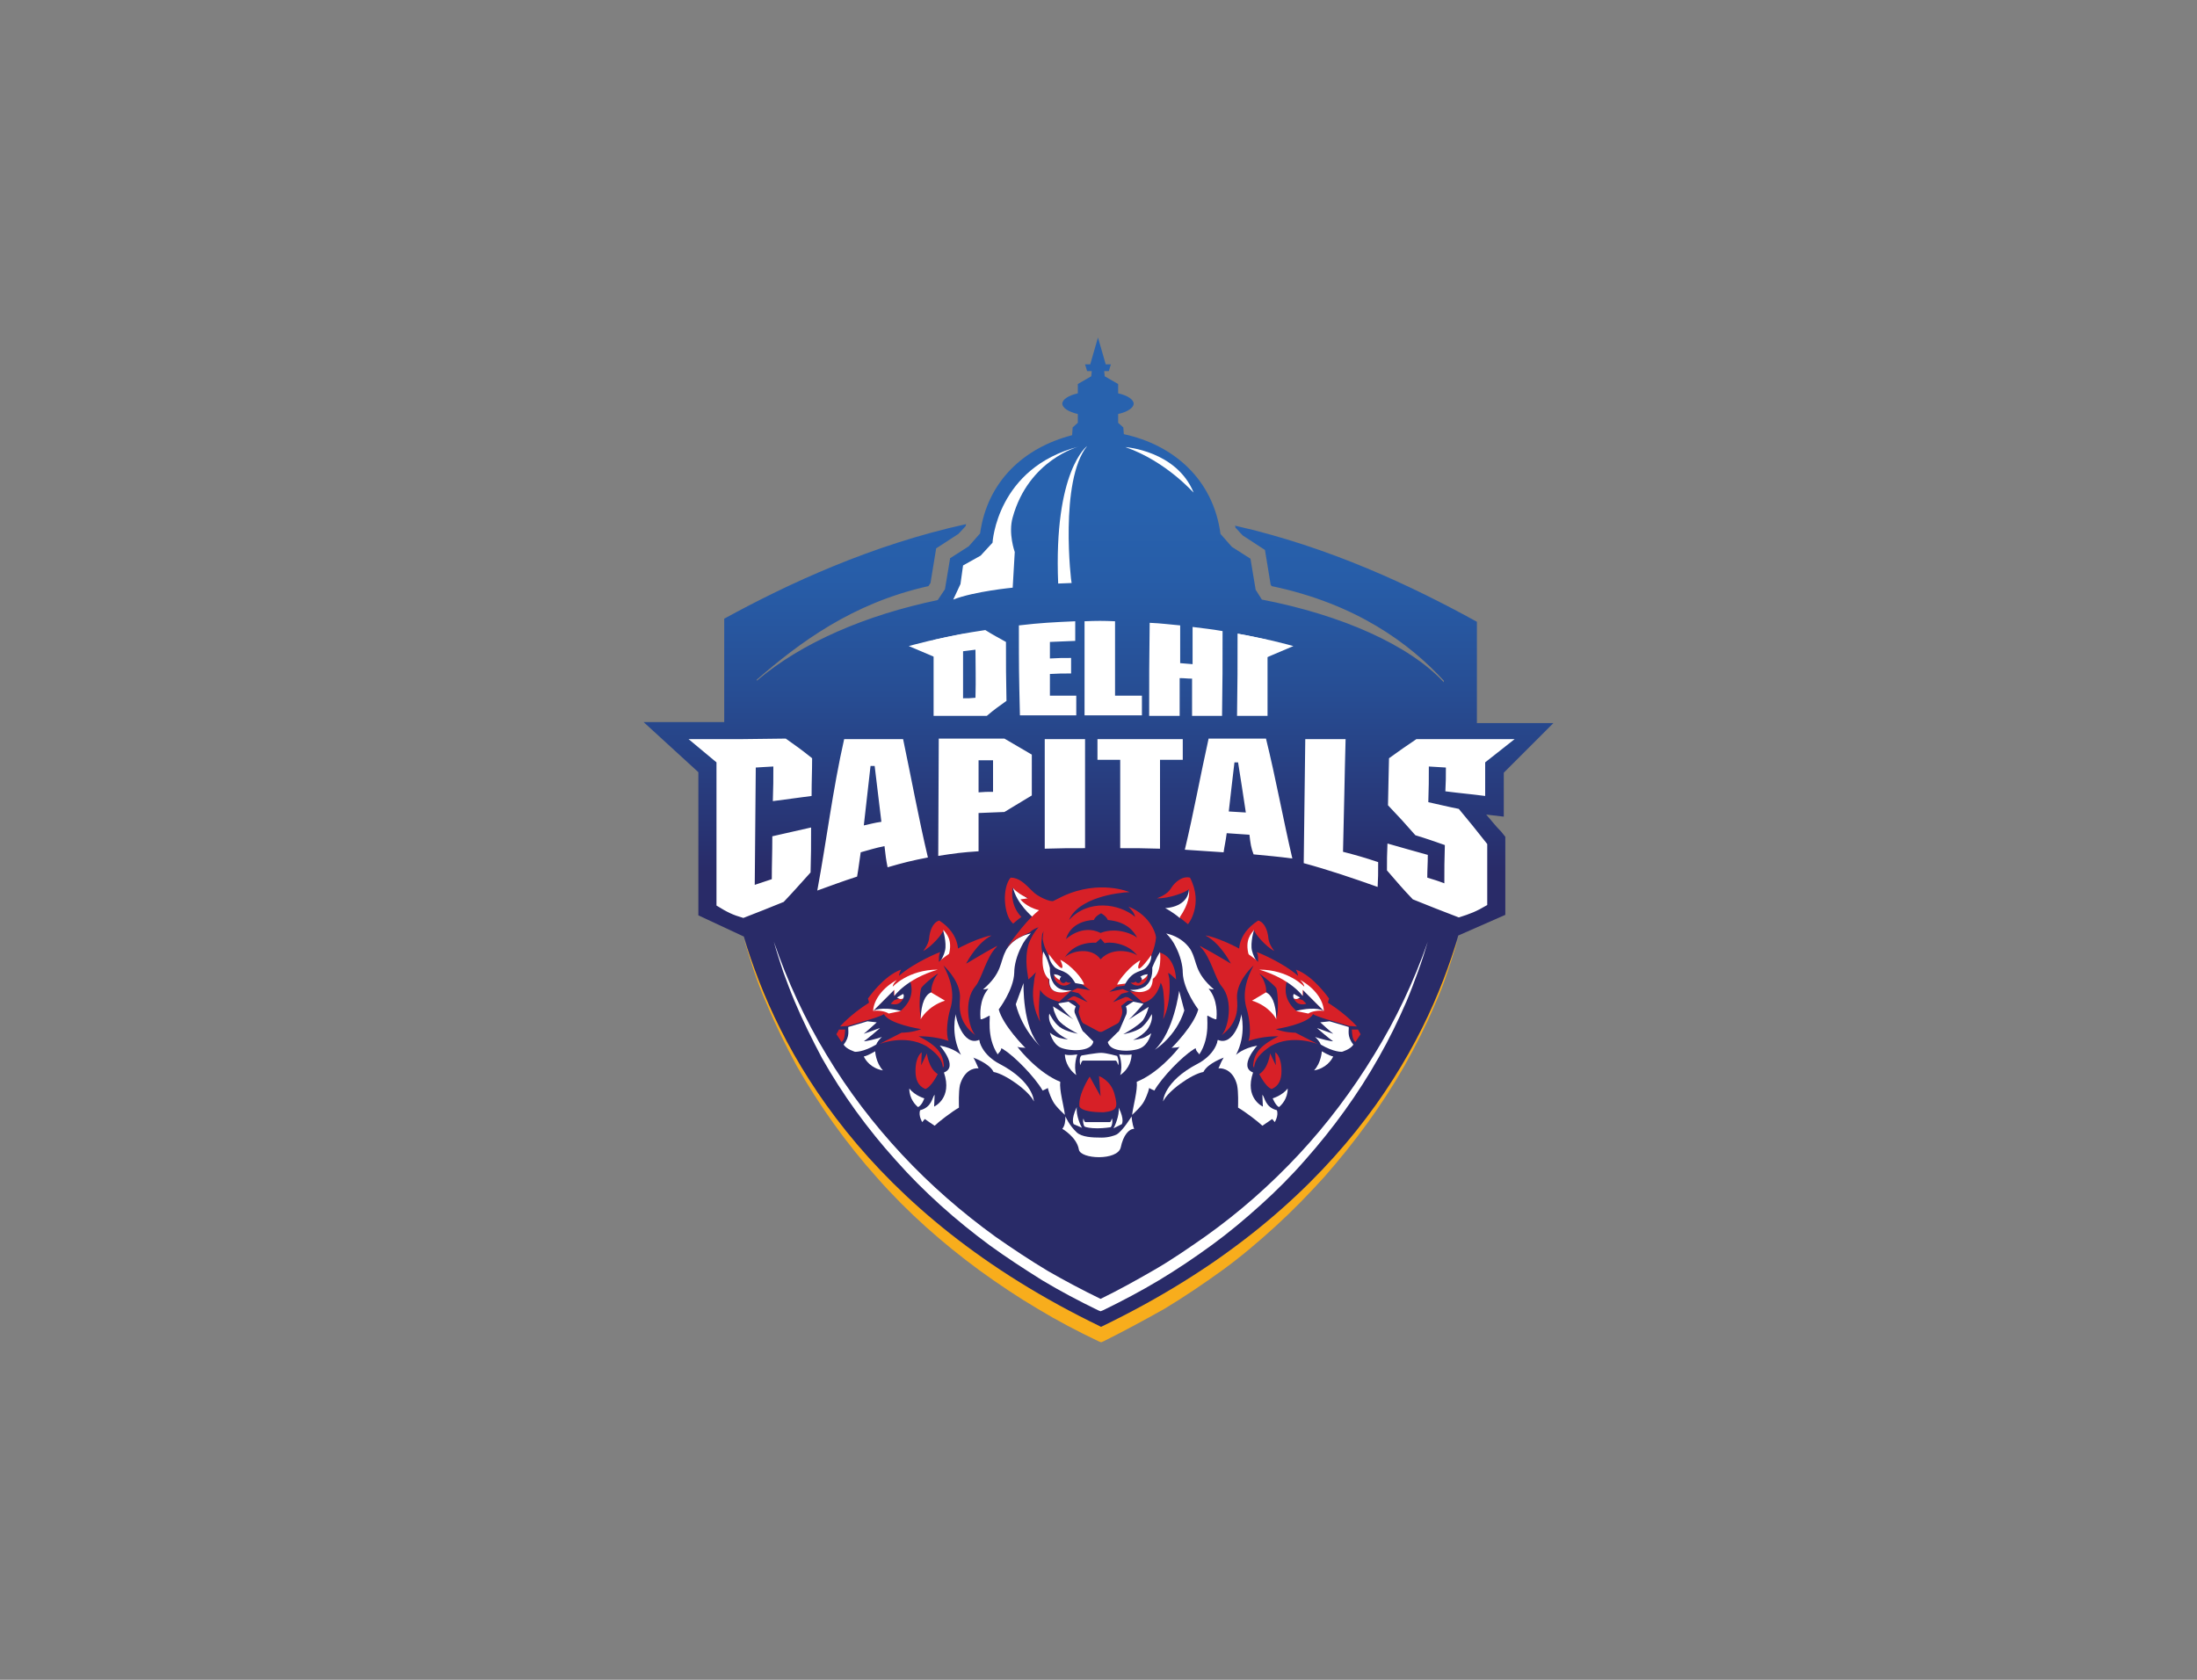
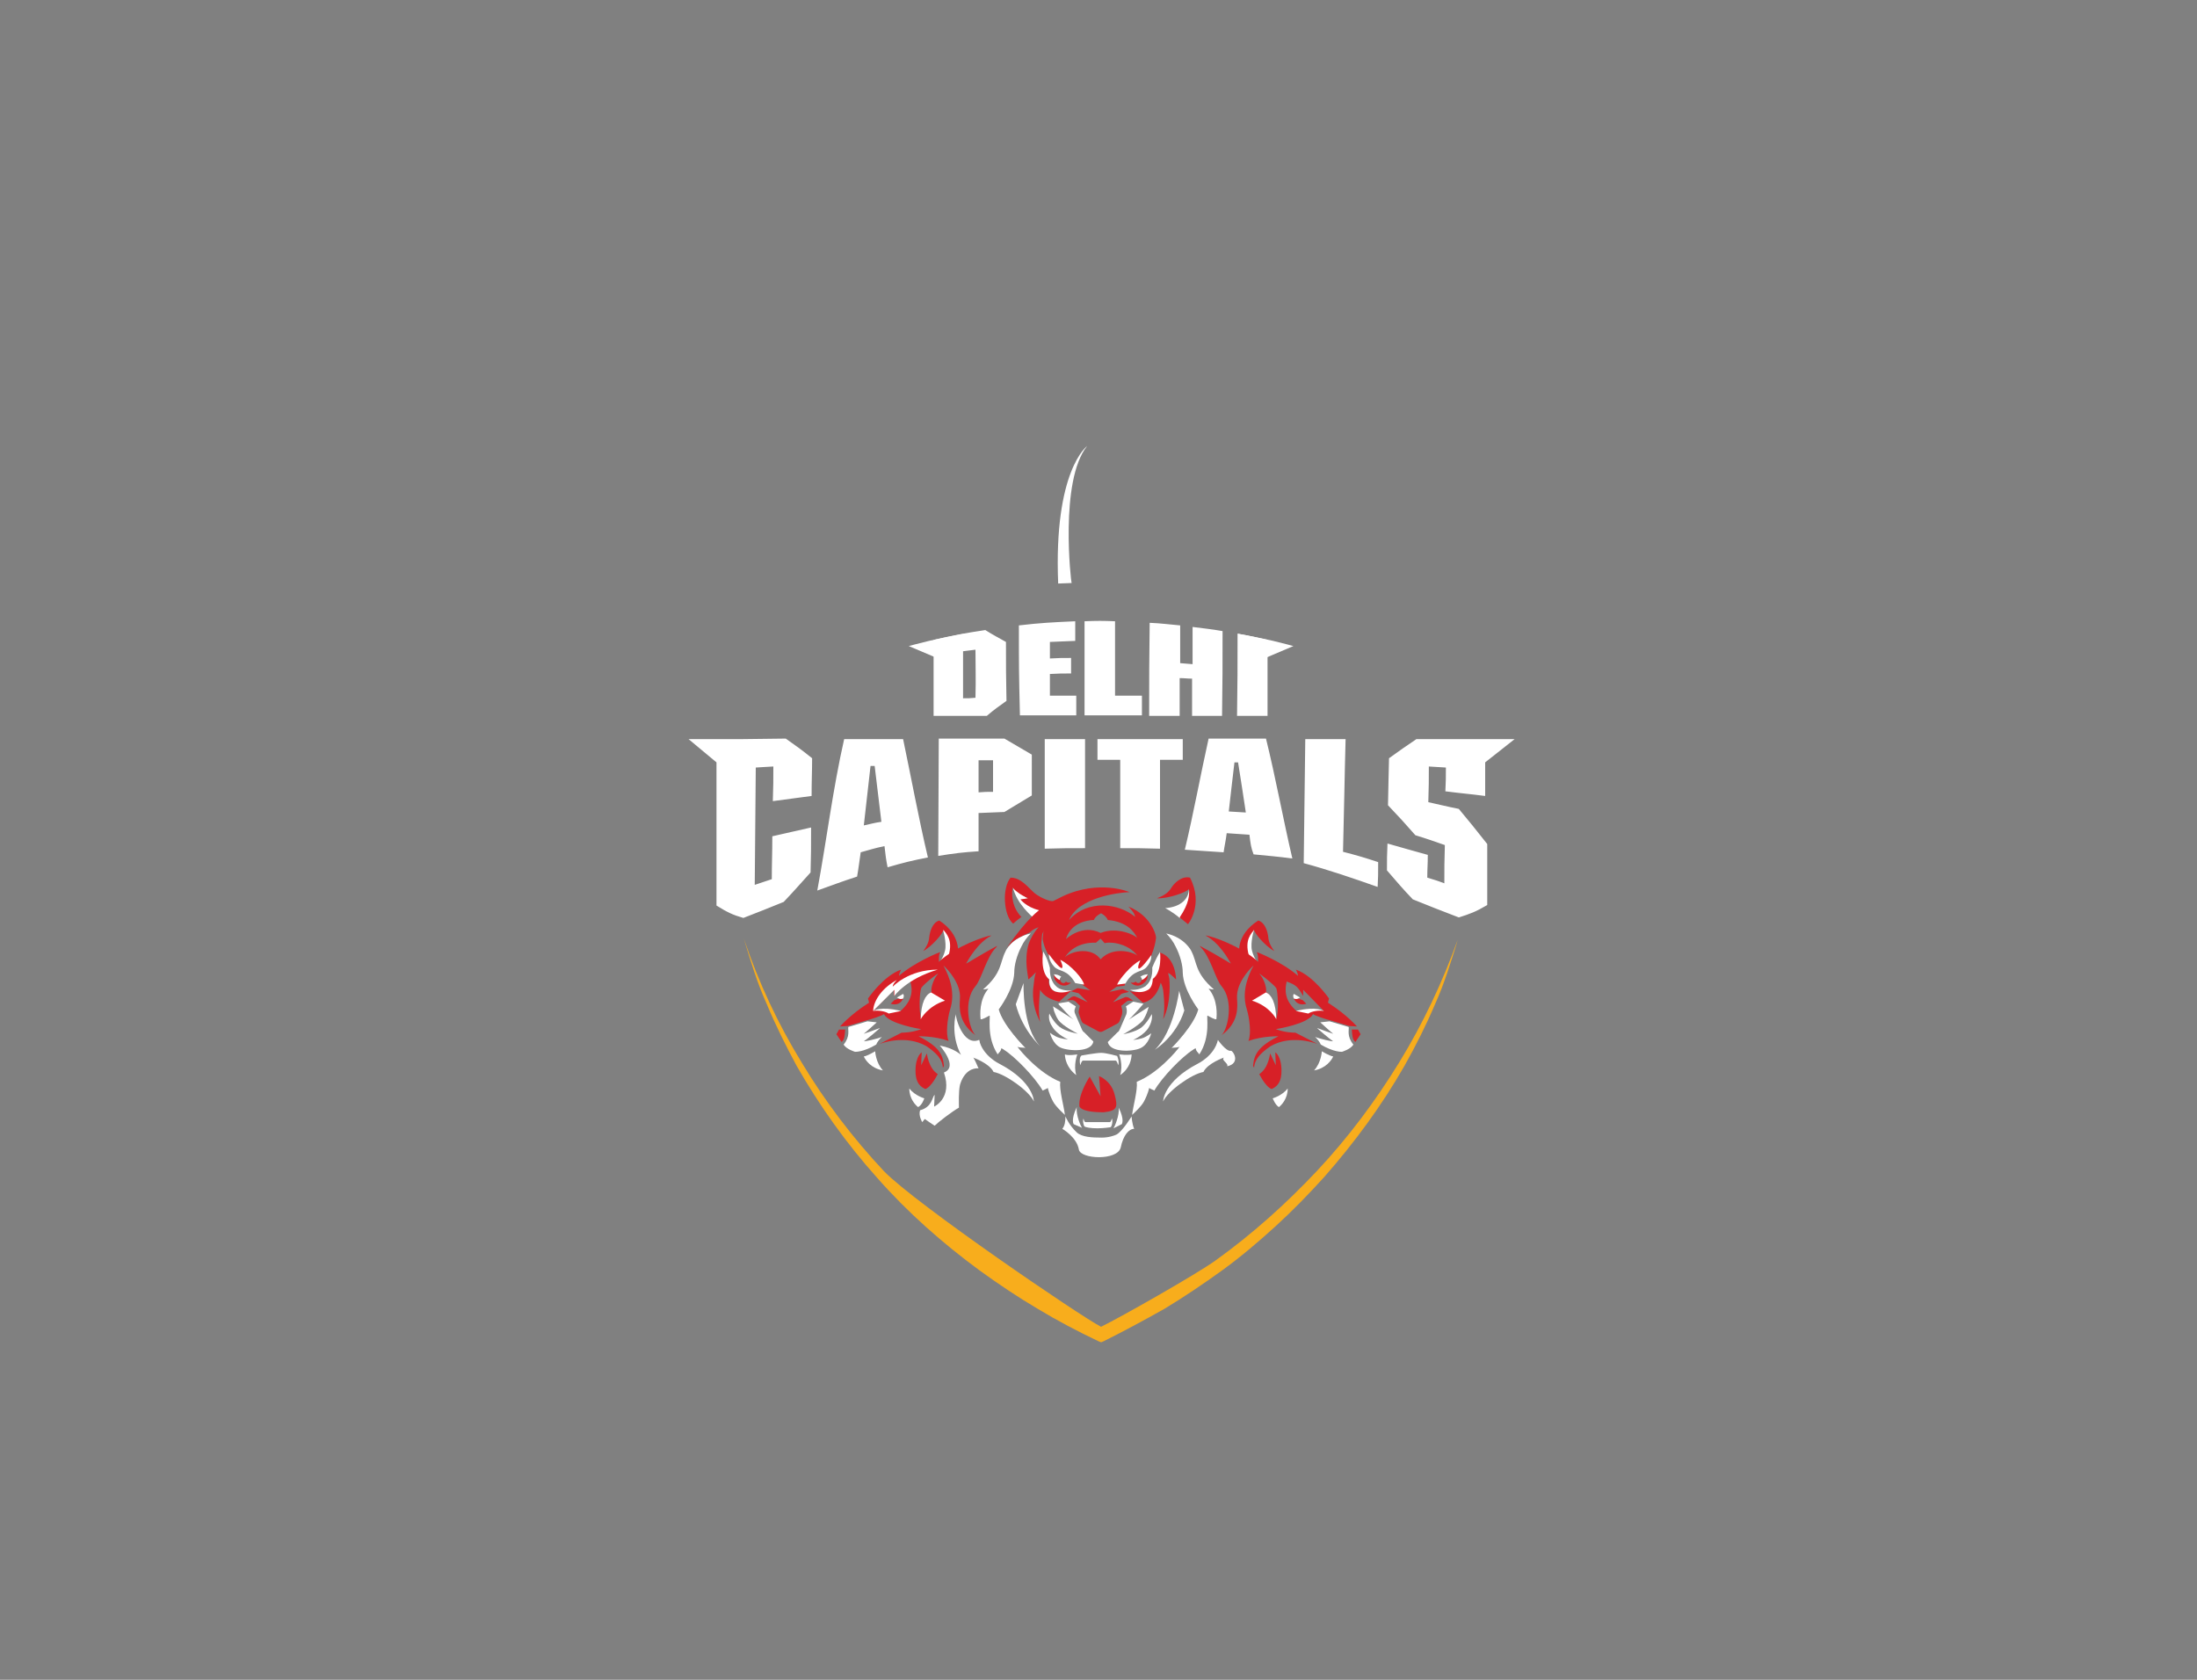
<svg xmlns="http://www.w3.org/2000/svg" version="1.1" id="Layer_1" x="0" y="0" viewBox="0 0 425 325" xml:space="preserve">
  <rect x="0" y="0" width="425" height="325" fill="#808080" stroke="none" />
  <style>.st2{fill:#fff}.st3{fill:#d72027}</style>
  <path d="M270.7 205.5c-4.6 7.5-9.9 14.6-15.9 21s-12.6 12.3-19.7 17.4c-3.6 2.6-18.4 11-22.1 12.8-3.8-1.9-35.9-23.8-42-30.1-6-6.4-11.4-13.5-15.9-21-4.6-7.5-8.4-15.6-11.2-24 .6 2.1 1.3 4.3 2 6.4.7 2.1 1.5 4.2 2.4 6.2 1.7 4.1 3.7 8.1 5.8 12 4.4 7.7 9.6 15 15.6 21.7 5.9 6.7 12.6 12.6 19.8 17.9 3.6 2.6 7.3 5.1 11.2 7.4 3.8 2.3 7.8 4.4 11.8 6.3l.5.2.5-.2c4-2 7.9-4.1 11.8-6.3 3.8-2.3 7.5-4.8 11.1-7.4 3.6-2.6 7-5.5 10.3-8.5 3.3-3 6.4-6.2 9.4-9.5 5.9-6.7 11.2-13.9 15.6-21.6 2.2-3.9 4.2-7.9 5.9-11.9.9-2 1.7-4.1 2.4-6.2.7-2.1 1.4-4.2 2-6.3-2.9 8.1-6.7 16.2-11.3 23.7z" fill="#f8ad1c" />
  <linearGradient id="SVGID_1_" gradientUnits="userSpaceOnUse" x1="-197.774" y1="563.073" x2="-197.774" y2="511.692" gradientTransform="matrix(3.333 0 0 -3.333 871.74 1952.305)">
    <stop offset=".126" stop-color="#2862ae" />
    <stop offset=".214" stop-color="#275da8" />
    <stop offset=".343" stop-color="#274d93" />
    <stop offset=".495" stop-color="#283474" />
    <stop offset=".544" stop-color="#292b68" />
  </linearGradient>
-   <path d="M287.5 157.6l3.4.4v-8.5l9.6-9.6h-14.8v-19.6c-12.5-6.9-28.6-14.5-46.8-18.6 0 .1.1.2.1.4l1.4 1.5 4.3 2.8 1.1 6.7.2.3c16.3 3.4 26.7 11.1 33.3 18.3v.3c-6.7-7.2-19.7-13-35.2-16l-1.2-1.9-1-6-3.6-2.3-2.2-2.5c-1.4-10.5-9-17.2-18.7-19.3l-.1-1.3-1-.9v-1.7c1.8-.4 3-1.2 3-2s-1.2-1.6-3-2v-1.8l-2.6-1.5-.1-1h.9l.4-1.3h-1l-1.5-5.2-1.5 5.2h-1l.4 1.3h.9l-.1 1-2.6 1.5v1.8c-1.8.4-3 1.2-3 2s1.2 1.6 3 2v1.7l-1 .9-.1 1.5c-9.3 2.4-16.4 8.9-17.8 19l-2.2 2.5-3.6 2.3-1 6-1.4 2.1c-13.9 2.9-26.3 8.2-35 15.6v-.2c8.2-7.1 18.4-14.8 33.2-18.1l.4-.6 1.1-6.7 4.3-2.8 1.4-1.5c0-.2.1-.3.1-.4-18.2 4-34.4 11.5-46.8 18.3v20h-15.6l10.6 9.7v27.7l8.8 4.1c6.4 21.8 23.4 53.5 69.1 75.5 45.8-22 62.8-53.9 69.1-75.7l9.1-4v-15.1l-.8-1c-1.2-1.2-2-2.3-2.9-3.3z" fill="url(#SVGID_1_)" />
-   <path class="st2" d="M265.8 204.1c-4.2 6.9-9.1 13.4-14.5 19.2-5.5 5.9-11.5 11.2-18.1 15.9-3.3 2.3-6.6 4.6-10.1 6.6-3.3 1.9-6.7 3.8-10.2 5.5-3.5-1.7-6.9-3.5-10.2-5.4-3.5-2.1-6.8-4.3-10.1-6.6-6.5-4.7-12.6-10-18.1-15.9-5.5-5.9-10.4-12.3-14.6-19.3-4.2-6.9-7.6-14.3-10.2-21.9.5 1.9 1.2 3.9 1.8 5.8.7 1.9 1.4 3.8 2.2 5.7 1.6 3.8 3.4 7.4 5.3 11 4 7.1 8.8 13.7 14.3 19.8 5.4 6.1 11.6 11.6 18.1 16.4 3.3 2.4 6.7 4.6 10.2 6.8 3.5 2.1 7.1 4 10.8 5.8l.5.2.5-.2c3.7-1.8 7.3-3.7 10.8-5.8 3.5-2.1 6.9-4.4 10.2-6.8 3.3-2.4 6.4-5 9.5-7.8 3-2.7 5.9-5.6 8.6-8.7 5.4-6.1 10.2-12.7 14.2-19.8 2-3.5 3.8-7.2 5.4-10.9.8-1.9 1.5-3.8 2.2-5.7.7-1.9 1.3-3.8 1.9-5.8-2.7 7.7-6.2 15.1-10.4 21.9zm-80-91.1l.5-3.6 3.4-1.9 2.3-2.5s.8-14.5 16.7-18.6c0 0-9.7 2.5-12.8 13.7-.9 3.1.4 6.7.4 6.7l-.4 6.9s-7.4.7-11.5 2.3l1.4-3zm31.9-26.5s9.9.7 13.2 8.8c0 .1-5.2-6-13.2-8.8z" />
  <path class="st2" d="M210.3 86.3s-6.5 4.7-5.6 26.6l2.6-.1c-.1 0-2.4-19.8 3-26.5zm-29.7 37.5c4-.9 6-1.3 10-1.9 1.6 1 2.4 1.4 4 2.3 0 5.2 0 6.2.1 11.4-1.5 1.1-2.3 1.6-3.8 2.9h-10.3v-14.7zm8.1 1.9c-1 .1-1.4.2-2.4.3v9.1c1 0 1.4 0 2.4-.1.1-4.1 0-5.2 0-9.3zm8.4-4.7c4.3-.5 6.5-.6 10.9-.8v3.8c-2 .1-3 .1-4.9.2v3.2c1.6-.1 2.5-.1 4.1-.1v3c-1.6 0-2.5 0-4.1.1v4.2h5.1v3.8h-10.9c-.2-8.6-.2-8.6-.2-17.4zm12.7-.8c2.4-.1 3.6-.1 5.9 0v14.4h5.2v3.8h-11.1v-18.2zm20.9 8.3v-7.2c2.3.3 3.5.4 5.8.8 0 8.3 0 8.1-.1 16.4h-5.8v-7.2c-1 0-1.4-.1-2.4-.1v7.3h-5.9c0-8.9 0-9.1.1-18 2.4.1 3.5.3 5.9.5v7.3c.9.1 1.4.1 2.4.2zm8.7-5.9c2.3.4 3.5.7 5.8 1.2v14.7h-5.9c.1-8.1.1-7.8.1-15.9z" />
  <path class="st2" d="M239.4 122.6s2.9.5 6.9 1.4c2.1.5 3.9 1 3.9 1l-6.6 2.8-4.2-5.2zm-52.8 0s-2.9.5-6.9 1.4c-2.1.5-3.9 1-3.9 1l6.6 2.8 4.2-5.2zM163.3 143c-2.2 9.7-3.4 19.6-5.2 29.3 3.1-1.1 4.6-1.7 7.7-2.7.3-1.7.4-2.7.7-4.7 1.8-.5 2.7-.8 4.6-1.2.2 1.8.3 2.6.6 4.1 3.1-.9 4.7-1.3 7.8-1.9-1.8-7.6-3.2-15.3-4.8-22.9h-11.4zm3.8 16.7c.4-3.8.9-7.7 1.3-11.5h.8c.4 3.6.9 7.2 1.3 10.8-1.4.2-2 .4-3.4.7zm61.7-16.7h-16.5v4h4.4v17.1c3.1 0 4.6 0 7.7.1V147h4.4v-4zm31.5 0h-7.8l-.3 24c4.8 1.3 9.5 2.9 14.3 4.6.1-1.7.1-2.7.1-4.8-2.7-.9-4.1-1.3-6.8-2 .2-7.4.3-14.6.5-21.8zm-78.7 0c0 7.5-.1 15.1-.1 22.6 3.1-.5 4.7-.7 7.8-.9v-7.4c2-.1 3-.1 5-.2 2.1-1.3 3.2-1.9 5.3-3.2V146c-2.1-1.2-3.2-1.9-5.3-3.1h-12.7v.1zm10.5 10.2c-1.1 0-1.7 0-2.8.1v-6.2h2.8v6.1zm10 11c3.1-.1 4.7-.1 7.8-.1V143h-7.8v21.2zm39.6-2.7c-1.8-.1-2.7-.2-4.4-.3-.2 1.6-.4 2.3-.6 3.7l-7.5-.5c1.7-7.1 3-14.3 4.6-21.5h11.1c1.9 7.7 3.3 15.5 5.1 23.2-3-.4-4.5-.5-7.5-.8-.5-1.3-.6-2.1-.8-3.8zm-2.9-14c-.4 3.6-.7 5.7-1.1 9.5 1.3.1 2 .1 3.3.2-.6-3.9-.9-6-1.5-9.7h-.7zm37.5 7.7c.1-2.9.1-4.3.1-6.9 1.3.1 2 .1 3.3.2 0 1.8 0 2.7-.1 4.6 3.1.4 4.6.5 7.7.9v-6.5l5.7-4.5h-19c-2.1 1.4-3.2 2.2-5.3 3.7-.1 3.3-.1 5.3-.2 9.1 2.1 2.2 3.2 3.4 5.3 5.8 2.3.7 3.4 1.1 5.7 1.9-.1 3.1-.1 4.6-.1 7.4-1.3-.5-2-.7-3.3-1.1 0-1.7.1-2.6.1-4.4-3.2-.9-4.7-1.3-7.8-2.2-.1 2.2-.1 3.2-.1 5.2 2 2.3 2.9 3.4 5 5.6 3.5 1.4 5.2 2.1 8.9 3.5 2.2-.7 3.3-1.1 5.5-2.4v-11.8c-2.3-2.9-3.4-4.3-5.5-6.8-2.5-.5-3.6-.8-5.9-1.3zM143.7 143h-10.5l5.4 4.5v27.7c2.1 1.3 3.1 1.8 5.2 2.4 3.1-1.2 4.6-1.8 7.8-3.1 2.1-2.2 3.1-3.4 5.2-5.7.1-3.2.1-5 .1-8.7-3 .7-4.5 1-7.5 1.7 0 3.5-.1 5.2-.1 8.3-1.3.4-2 .7-3.3 1.1.1-7.6.1-15.1.2-22.7 1.3-.1 2-.1 3.4-.2 0 2.5 0 3.9-.1 6.7l7.5-1c0-3.1.1-4.6.1-7.3-2-1.6-3.1-2.4-5.1-3.8l-8.3.1zm81.7 32.7s1.4.7 2.8 1.9c0 0 3.1-1.3 1.8-5.9.1 2.2-1.6 3.8-4.6 4zm-29.5-4.2s2.5 2.3 3.3 2.5l-1.6.2s2.6 2 4.4 1.9l-2.2 1.4c0-.1-3.2-2.6-3.9-6zm2.1 18.7s-.3 8.7 3.3 12.3c0 0-3.5-3.1-4.8-8.2l1.5-4.1zm30.1 1.5s-1 7.9-4.7 11.4c0 0 4.1-2.5 5.7-7.6l-1-3.8z" />
  <path class="st3" d="M230.2 169.8c-1.7-.4-3.1 1.2-3.5 1.8-.4.6-.8 1.4-2.9 2.2 2.2.1 5.8-1.2 6.2-1.8.1 1 .1 2.7-1.8 5.5l1.6 1.3c0 .1 3.1-3.8.4-9z" />
  <path class="st2" d="M214.3 201.6c.4 2.1 4.8 1.9 6.3 1.2 1.6-.7 2.1-2.9 2.1-2.9s-.2.2-1.1.7c-.9.5-2.4.6-2.4.6s2.1-.9 3-2.4c.9-1.5.6-2.6.6-2.6s-.8 1.6-2 2.6c-1.2.9-3.5 1.3-3.5 1.3s2.9-1.6 3.8-2.7c.8-1.2 1.1-2.6 1.1-2.6s-4.5 2.9-3.9 2.5c.6-.4 2.9-3.1 2.9-3.1l-2-.4-1.4.9.1.3c.1.4.1.8 0 1.2l-1.3 3c-.1.2-.2.4-.4.5l-1.9 1.9zm1.7 17.9c-.4.2-1.5.6-2.9.6-1.9 0-3.8-.1-4.8-1-1.5-1.4-2.2-3.1-2.2-3.1 0 .9-.1 1.8-.6 2.4 0 0 2.8 1.6 3.2 4 .3 1.9 7.5 2.2 8.1-.4.5-2.4 1.6-3.6 2.6-3.6-.4-.9-.5-2.4-.5-2.4s-1.7 2.8-2.9 3.5z" />
  <path class="st3" d="M227.5 189.5s0-4.2-3.1-5.2c0 1.2-.7 2.5-1 3 1-.4-.6 1.4-.6 2.1-.1 1.3-1.2 2.4-3.5 2.5-.4 0-.7-.2-.8-.2l2.6 2.3c2.6-.5 3.4-3.6 3.4-3.8 0-.2.3.3.5 1.3 0 .1.5 3.4 0 5.7 1.7-3.3 1.2-7.9 1.2-7.9-.1-.5-.2-.8-.2-.9-.2-.6 1.5 1.1 1.5 1.1z" />
  <path class="st2" d="M204.8 194.2h-.1s.4.5.9 1c.7.8 1.7 1.8 2 2 .4.3-1.5-1-2.8-1.8-.6-.4-1.1-.7-1.1-.7s.1.4.2.9c.2.5.4 1.1.8 1.7.8 1.2 3.8 2.7 3.8 2.7s-2.3-.4-3.5-1.3c-1.2-.9-2-2.6-2-2.6s-.4 1.2.6 2.6c.9 1.5 3 2.4 3 2.4s-1.5-.1-2.4-.6c-.9-.5-1.1-.7-1.1-.7s.5 2.2 2.1 2.9c1.6.7 6 .9 6.3-1.2l-1.8-1.8c-.2-.1-.3-.3-.4-.5l-1.3-3c-.2-.4-.2-.8 0-1.2l.1-.3-.8-.5-.6-.4-1.8.3-.1.1z" />
  <path class="st2" d="M194.5 184.1c-1.1 2.1-.6 4.1-4.3 7.3.2.1.7-.1 1-.1-1.8 2.1-1.6 5.1-1.5 5.9.3.1 1.3-.5 1.7-.7.3-.1-.7 4 1.6 7.5.3-.5.6-.5.7-1.2.1.1.3.1.5.3 2.1 1.3 6 5.3 7.5 7.9.5-.2 1-.5 1-.5s.2 1.1 1 2.6c.5 1 2.3 2.6 2.3 2.6-.2-1.7-1.1-4.8-.9-6.4-4-1.6-7.6-5.8-8.3-6.8.5.3 1.4.1 1.6.3-.1-.1-1.2-1.2-2.4-2.7-1.2-1.5-2.4-3.3-2.8-4.8 0 0 2.9-3.8 3-7.1 0-1.5.5-3.3 1.3-4.9.5-1.1 1.2-2 1.9-2.7-3.7.8-4.9 3.4-4.9 3.5z" />
  <path class="st3" d="M219.7 189.9c.1.2.3.3.5.3.3 0 .6-.3.6-.6.5-.2.9-.6 1.2-1 0 .3.1 1.1-1 1.8-1.3.8-2.3-.3-2.3-.3.5.1.8 0 1-.2z" />
  <path class="st2" d="M220.9 189.6c0-.3-.1-.5-.3-.6.6-.5 1.4-.5 1.4-.5v.1c-.2.4-.6.8-1.1 1z" />
  <path class="st3" d="M206.2 189.9c-.1.2-.3.3-.5.3-.3 0-.6-.3-.6-.6-.5-.2-.9-.6-1.2-1 0 .3-.1 1.1 1 1.8 1.3.8 2.3-.3 2.3-.3-.5.1-.8 0-1-.2z" />
  <path class="st2" d="M205 189.6c0-.3.1-.5.3-.6-.6-.5-1.4-.5-1.4-.5v.1c.2.4.6.8 1.1 1zm1 14.4c0 .7.3 2.6 2.2 4-.6-1.9.2-4 .2-4s-1.7.3-2.4 0zm12.9 0c-.7.2-2.4 0-2.4 0s.8 2 .2 4c1.9-1.3 2.2-3.2 2.2-4zm-9.6.2s2.8-.5 3.7-.5c1 0 3.1.6 3.1.6s.5 1.1.2 1.8c0 0-.2-.9-.5-.9h-6.3c-.3 0-.5.9-.5.9-.2-.6-.2-1.8.3-1.9zm-1.6 13.3l1.6.7c-.2-.3-1.2-2.4-1-4-1.2 2.5-.6 3.3-.6 3.3zm9.3 0s.6-.8-.6-3.2c.2 1.5-.8 3.7-1 4l1.6-.8z" />
  <path class="st3" d="M210.8 208.3l2.1 3.8-.3-3.9s2.3.8 3 3.5c.7 2.6.5 3.2-2.1 3.5-4.7 0-4.7-1.2-4.7-1.2-.2-2.4 2-5.7 2-5.7z" />
  <path class="st2" d="M214.8 218.1s-1.3.2-2.5.2c-1.4 0-2.2-.2-2.4-.3-.1 0-.1-.1-.2-.2-.1-.3-.3-.9-.1-1.4 0 0 .1.7.4.7h4.7c.2 0 .4-.7.4-.7.2.5 0 1.6-.3 1.7zm9.6-33.9c-.9 1.4-1.5 3-1.5 3 .1 1.8-.5 2.8-1 3.3l-.3.3c-1.4.9-2.9.7-3 .7 0 0 1.8 1 3.5 0 .9-.5.9-2.1.9-2.1 1.9-1.4 1.4-5.2 1.4-5.2z" />
  <path class="st3" d="M218.3 175.4c.8.9 1.1 1.2 1.3 2-3.1-2.6-9.1-3.5-12.8.6 1.8-4.3 9.3-5.3 11.7-5.4 0 0-5.8-2.5-12.9.8l-1.8.9c-.5.3-3.1-.8-4.1-1.9-1.5-1.5-2.6-2.6-4.2-2.6-.8.9-1.2 2.8-1.1 4.5.1 1.8.6 3.6 1.6 4.4.5-.5 1.6-1.3 1.6-1.3s-1.4-1.2-1.7-3.4c-.1-.4-.1-.9-.1-1.4 0-.2.1-.7.1-.9.1.2.5.6.8.8.7.6 1.7 1.1 2.1 1.2.5.1-1.4.3-1.4.3s1.1 1.5 3.6 2.1c.1 0-2 1.2-6.2 7.2.6-.6 1.1-1.2 1.8-1.6.8-.5 2.6-1.3 2.6-1.3.5-.5 1.1-.8 1.7-1-.9 1-1.5 2.1-1.9 3.2-1 3.3 0 6.5-.1 6.8-.1.4 1.5-1.3 1.5-1.3s-.3.8-.4 2.1c-.2 1.3-.4 3.4.5 5.9.2.5.4 1 .7 1.6-.1-.6-.2-1.2-.2-1.7-.1-1.6.2-4.5.2-4.5.7 1.2 2 1.9 3.7 2.3l2.4-2.2c-.4.1-2 .4-2.9-.4 0 .3-.1.3-.1.7 0 0-1.6-.4-1.4-2.4-1.4-1.9-.8-2.5 0-2.2-.4-.9-1.7-2.6-1.4-5.5 0-.3.1-.7.1-1 0 0 .1-.3.3-.7-.1.2-.2 1.4-.2 1.6.6 3.8 4 6.5 3.9 6.1 0-.4.4-.9-.2-1.4.6 0 1.2.7 2 2.4.2.4 2.1 1.8 2.1 1.8l1.4 1-2.3-.4c-.2 0-.3 0-.4.1l-1 .5 1.2.3c.2 0 .3.1.5.3l1.5 1.5-1.9-.9-.5-.2c-.2-.1-.5 0-.7.1l-.9.6h1c.2 0 .5.1.7.3l.8.8-.2.9c-.1.3 0 .6.1.9l.4 1.1c.1.2.2.4.4.5l2.8 1.5c.3.2.7.2 1 0l2.8-1.5c.2-.1.3-.3.4-.5l.4-1.1c.1-.3.1-.6.1-.9l-.2-.9 1-.8c.1-.1.3-.2.4-.2h.9l-.9-.6c-.2-.1-.4-.1-.6-.1l-2.4 1 1.5-1.5c.1-.1.3-.2.4-.2l1.2-.3-1.1-.5c-.1 0-.2-.1-.3 0l-2.4.5 1.4-1 1.5-.2.1-.1c.1-.2 0-1.3.1-1.4.2 0 1.1-1.9 2.5-2.8-.4.6-.4 1.2-.1 1.5 2.4-.9 3.4-5.1 3.5-6.3.2-.4-.8-4.4-5.3-6.2zm-6.7 2.6c.3-.8 1.4-1.3 1.4-1.3s1 .5 1.3 1.3c3.6.3 5.1 2.2 5.7 3.5-.3-.5-3.8-2.3-7.1-1-3.6-1.8-6.7 1.2-6.7 1.2 1.1-3.8 5.5-3.7 5.4-3.7zm1.3 7.6c-1.7-2.4-5.5-1.7-6.9-.4 2.1-3.2 6-2.8 6-2.8l.9-.8s.4.4.8.9c.4-.3 4.4-.3 6.4 2.5-.3-.6-4.6-2.2-7.2.6z" />
  <path class="st2" d="M208 190.2l1.7.3c-.1-1-2.5-3.8-4.6-4.8 0 0 .7 1.4.3 1.6-.4.1-2.1-2.1-2.5-2.7 0 0-.1 1.2 1 2.4 1 1.1 2.5.4 4.1 3.2zm9.7.1l-1.6.2c.3-.9 2.8-3.9 4.5-4.7 0 0-.7 1.4-.3 1.6.4.1 2-2 2.4-2.6 0 0 .2 1.1-.9 2.3-.9 1.1-2.5.4-4.1 3.2z" />
  <path class="st2" d="M204.5 191s-.1 0 0 0l-.1-.1c-.5-.4-1.4-1.5-1.3-3.6 0 0-.4-1.8-1.3-3.2 0 0-.7 4 1.2 5.4 0 0-.3 2 1.4 2.4 0 0 1.2.4 3-.3-.4.1-2 .1-2.9-.6zm26-6.9c1.1 2.1.6 4.1 4.3 7.3-.2.1-.7-.1-1-.1 1.8 2.1 1.6 5.1 1.5 5.9-.3.1-1.3-.5-1.7-.7-.3-.1.7 4-1.6 7.5-.3-.5-.6-.5-.7-1.2-.1.1-.3.1-.5.3-2.1 1.3-6 5.3-7.5 7.9-.5-.2-1-.5-1-.5s-.2 1.1-1 2.6c-.5 1-2.3 2.6-2.3 2.6.2-1.7 1.1-4.8.9-6.4 4-1.6 7.6-5.8 8.3-6.8-.5.3-1.4.1-1.6.3.1-.1 1.2-1.2 2.4-2.7 1.2-1.5 2.4-3.3 2.8-4.8 0 0-2.9-3.8-3-7.1 0-1.5-.5-3.3-1.3-4.9-.5-1.1-1.2-2-1.9-2.7 3.6.8 4.9 3.4 4.9 3.5zm-48.2-4.6s.7 2.1.6 3.8c-.1 1.7-1.5 3.4-1.5 3.4s2.4-1.4 2.5-1.5c.1 0 .3-3 .4-3.1 0-.1-1.6-2.8-1.6-2.8l-.4.2z" />
  <path class="st3" d="M173.9 193.2l-.9.3-.7.7s1.3.5 2.1-.5c.1-.2.3-.3.3-.5" />
  <path class="st2" d="M173.9 193.2l-.4-.2 1.2-.7s.3.3 0 .9c-.1 0-.4.2-.8 0zm-6.7 8.2c.5-.3 3.2-2.6 3-2.5-.2.1-3.3 1.2-3.1 1.1.2-.1 2.5-2.2 2.5-2.2l-1.8-.2-3.7 1.1c-.1.6.4 1.8-.9 3.4.5.9 2.2 1.4 2.2 1.4s1.6.1 4.1-1.4c.2-.5.6-1 1.1-1.5-.5.3-3.9 1.1-3.4.8z" />
  <path class="st3" d="M181.7 178.1c-1.4.4-1.8 2.3-1.9 2.9-.1.6 0 1.4-1.2 3 1.7-.9 3.9-3.5 3.9-4.1.5.7 1.9 1.9 1 5l1.8-.4c0 .1.7-3.6-3.6-6.4z" />
  <path class="st2" d="M167.1 204.4c.3.7 1.4 2.3 3.7 2.7-1.4-1.5-1.5-3.7-1.5-3.7s-1.5.9-2.2 1zm10.5 9.8c-.5-.4-1.7-1.6-1.7-3.6 1.1 1.4 2.9 1.9 2.9 1.9s-.4 1.3-1.2 1.7z" />
  <path class="st3" d="M179.3 203.8l-1.1 2.3.1-2.5s-1.2.7-1.2 3.6c0 1.7.5 2.9 1.9 3.5 1.2-.4 2.4-2.9 2.4-2.9-1.8-1.1-2.1-4-2.1-4zm-17-4.6l-.5.9 1 1.5c.6-.5.6-1.2.7-2.4h-1.2z" />
  <path class="st3" d="M185.7 193.2c-.1 1.6-.4 4.6 3 7.1-1.3-1.3-2.4-6.7 0-9.5 1.2-1.4 2.1-5.6 4-7.5.1-.1.2-.3.2-.3-3.4 1.8-6.1 3.6-6 3.4.4-.7 2.2-4 4.9-5.4-1 0-7 2.1-10.2 5.1.1-.4-.1-1.2.3-1.9-.1 0-4.9 1.9-8 4.6 0-.3.3-1 .4-1.2-3.4 1.2-6.4 5.6-6.4 5.6s.2.6.2.8c-.1.1-.3.2-.3.2-3.4 2.2-5.3 4.4-5.3 4.4l1.5-.1 3.7-1.1c.5-.1 3-.9 3.3-1.2.9 1.9 7 2.9 7.2 2.9-1.7.7-3.6.7-3.8.7l-4.3 2.2s4.9-2 9.1.4c1.9 1.3 3.1 2.5 3.2 4.2l.2-.4c-.2-2.1-.9-3.7-4.9-5.7 0 0 3-.1 5.8.9-.6-1.4-.2-4.4.3-6.1 1-3.1 0-6.1-1.3-8.5.9.8 3.4 3.5 3.2 6.4zm-11.5 2.4c-2.9-.7-5-.2-5.3 0l4-4.1v1.2c1.1-1.8 1.3-2.1 3.2-2.8.5 1.7.4 3.7-1.9 5.7zm7.2-7.1c-.7.7-1.4 2.6-1.2 3.4-1.9 1.3-2 5.2-2 5.2-.5-1.5-.3-5.1 0-5.9.3-.7 3.8-3.4 3.2-2.7z" />
  <path class="st2" d="M187.3 203.8s1.3-.2 3.2 1.2c-.6-.7-1.1-3.8-1.1-3.8-3.1 1.3-4.6-4.4-4.5-5 0 0-1.1 3.9 1 7.9 0 0-1.3-1.3-4.1-1.8 0 0 3.7 4.1.8 5.2 1.7 5-1.9 6.6-1.9 6.6l.1-2.3c-.5.5-.5 2.4-2.8 3-.4 1 .4 2.3.4 2.3l.5-.6s1.7 1.2 1.9 1.3c.7-.7 3.3-2.7 4.7-3.5 0-.7-.1-3 .2-4.4.8-2.7 2.5-3.3 3.6-3.2-.4-.7-.7-2.2-2-2.9zm-18.4-8.2c.1-2.1 1.8-4.5 4.6-6-.5.5-.8.9-.8 1.3 0 0 3-3.3 8.7-3.3-6.1 1.8-8.4 5.1-8.4 5.1v-1.2l-4.1 4.1z" />
  <path class="st2" d="M168.9 195.6s1.4-1 5.4 0l-2.4.5c-.5-.4-2-.7-3-.5zm13.9-2l-2.7-1.6c-1.1.5-1.9 2-2 5.2 0 0 1.3-2.5 4.7-3.6zm5.4 11s3.2 1.1 4 2.8c2.3.4 6.9 3.7 7.8 5.7 0 0 0-3.8-6.7-7.3 0 0-3.2-1.5-3.9-4.6 0 0-1.6 2.3-2.5 2.1-.4-.1-2 2.4.7 3-.3-.6 1.4-1.2.6-1.7zm54.5-25.1s-.7 2.1-.6 3.8c.1 1.7 1.5 3.4 1.5 3.4s-2.4-1.4-2.5-1.5c-.1 0-.3-3-.4-3.1 0-.1 1.6-2.8 1.6-2.8l.4.2z" />
  <path class="st3" d="M251.1 193.2l.9.3.7.7s-1.3.5-2.1-.5c-.1-.2-.3-.3-.3-.5" />
  <path class="st2" d="M251.1 193.2l.4-.2-1.2-.7s-.3.3 0 .9c.1 0 .4.2.8 0zm6.7 8.2c-.5-.3-3.2-2.6-3-2.5.2.1 3.3 1.2 3.1 1.1-.2-.1-2.5-2.2-2.5-2.2l1.8-.2 3.7 1.1c.1.6-.4 1.8.9 3.4-.5.9-2.2 1.4-2.2 1.4s-1.6.1-4.1-1.4c-.2-.5-.6-1-1.1-1.5.5.3 3.9 1.1 3.4.8z" />
  <path class="st3" d="M243.4 178.1c1.4.4 1.8 2.3 1.9 2.9.1.6 0 1.4 1.2 3-1.7-.9-3.9-3.5-3.9-4.1-.5.7-1.9 1.9-1 5l-1.8-.4c-.1.1-.8-3.6 3.6-6.4z" />
  <path class="st2" d="M257.9 204.4c-.3.7-1.4 2.3-3.7 2.7 1.4-1.5 1.5-3.7 1.5-3.7s1.5.9 2.2 1zm-10.5 9.8c.5-.4 1.7-1.6 1.7-3.6-1.1 1.4-2.9 1.9-2.9 1.9s.5 1.3 1.2 1.7z" />
  <path class="st3" d="M245.7 203.8l1.1 2.3-.1-2.5s1.2.7 1.2 3.6c0 1.7-.5 2.9-1.9 3.5-1.2-.4-2.4-2.9-2.4-2.9 1.8-1.1 2.1-4 2.1-4zm17-4.6l.5.9-1 1.5c-.6-.5-.6-1.2-.7-2.4h1.2z" />
  <path class="st3" d="M239.3 193.2c.1 1.6.4 4.6-3 7.1 1.3-1.3 2.4-6.7 0-9.5-1.2-1.4-2.1-5.6-4-7.5-.1-.1-.2-.3-.2-.3 3.4 1.8 6.2 3.6 6 3.4-.4-.7-2.2-4-4.9-5.4 1 0 7 2.1 10.2 5.1-.1-.4.1-1.2-.3-1.9.1 0 4.9 1.9 8 4.6 0-.3-.3-1-.4-1.2 3.4 1.2 6.4 5.6 6.4 5.6s-.2.6-.2.8c.1.1.3.2.3.2 3.4 2.2 5.3 4.4 5.3 4.4l-1.5-.1-3.7-1.1c-.5-.1-3-.9-3.3-1.2-.9 1.9-7 2.9-7.2 2.9 1.7.7 3.6.7 3.8.7l4.3 2.2s-4.9-2-9.1.4c-1.9 1.3-3.1 2.5-3.2 4.2l-.2-.4c.2-2.1.9-3.7 4.9-5.7 0 0-3-.1-5.8.9.6-1.4.2-4.4-.3-6.1-1-3.1 0-6.1 1.3-8.5-.9.8-3.4 3.5-3.2 6.4zm11.5 2.4c2.9-.7 5-.2 5.3 0l-4-4.1v1.2c-1.1-1.8-1.3-2.1-3.2-2.8-.4 1.7-.4 3.7 1.9 5.7zm-7.1-7.1c.7.7 1.4 2.6 1.2 3.4 1.9 1.3 2 5.2 2 5.2.5-1.5.3-5.1 0-5.9-.4-.7-3.9-3.4-3.2-2.7z" />
-   <path class="st2" d="M237.7 203.8s-1.3-.2-3.2 1.2c.6-.7 1.1-3.8 1.1-3.8 3.1 1.3 4.6-4.4 4.5-5 0 0 1.1 3.9-1 7.9 0 0 1.3-1.3 4.1-1.8 0 0-3.7 4.1-.8 5.2-1.7 5 1.9 6.6 1.9 6.6l-.1-2.3c.5.5.5 2.4 2.8 3 .4 1-.4 2.3-.4 2.3l-.5-.6s-1.7 1.2-1.9 1.3c-.7-.7-3.3-2.7-4.7-3.5 0-.7.1-3-.2-4.4-.7-2.7-2.5-3.3-3.6-3.2.4-.7.7-2.2 2-2.9zm18.4-8.2c-.1-2.1-1.8-4.5-4.6-6 .5.5.8.9.8 1.3 0 0-3-3.3-8.7-3.3 6.1 1.8 8.4 5.1 8.4 5.1v-1.2l4.1 4.1z" />
  <path class="st2" d="M256.1 195.6s-1.4-1-5.4 0l2.4.5c.5-.4 2-.7 3-.5zm-13.9-2l2.7-1.6c1.1.5 1.9 2 2 5.2 0 0-1.2-2.5-4.7-3.6zm-5.4 11s-3.2 1.1-4 2.8c-2.3.4-6.9 3.7-7.8 5.7 0 0 0-3.8 6.7-7.3 0 0 3.2-1.5 3.9-4.6 0 0 1.6 2.3 2.5 2.1.4-.1 2 2.4-.7 3 .3-.6-1.3-1.2-.6-1.7z" />
</svg>